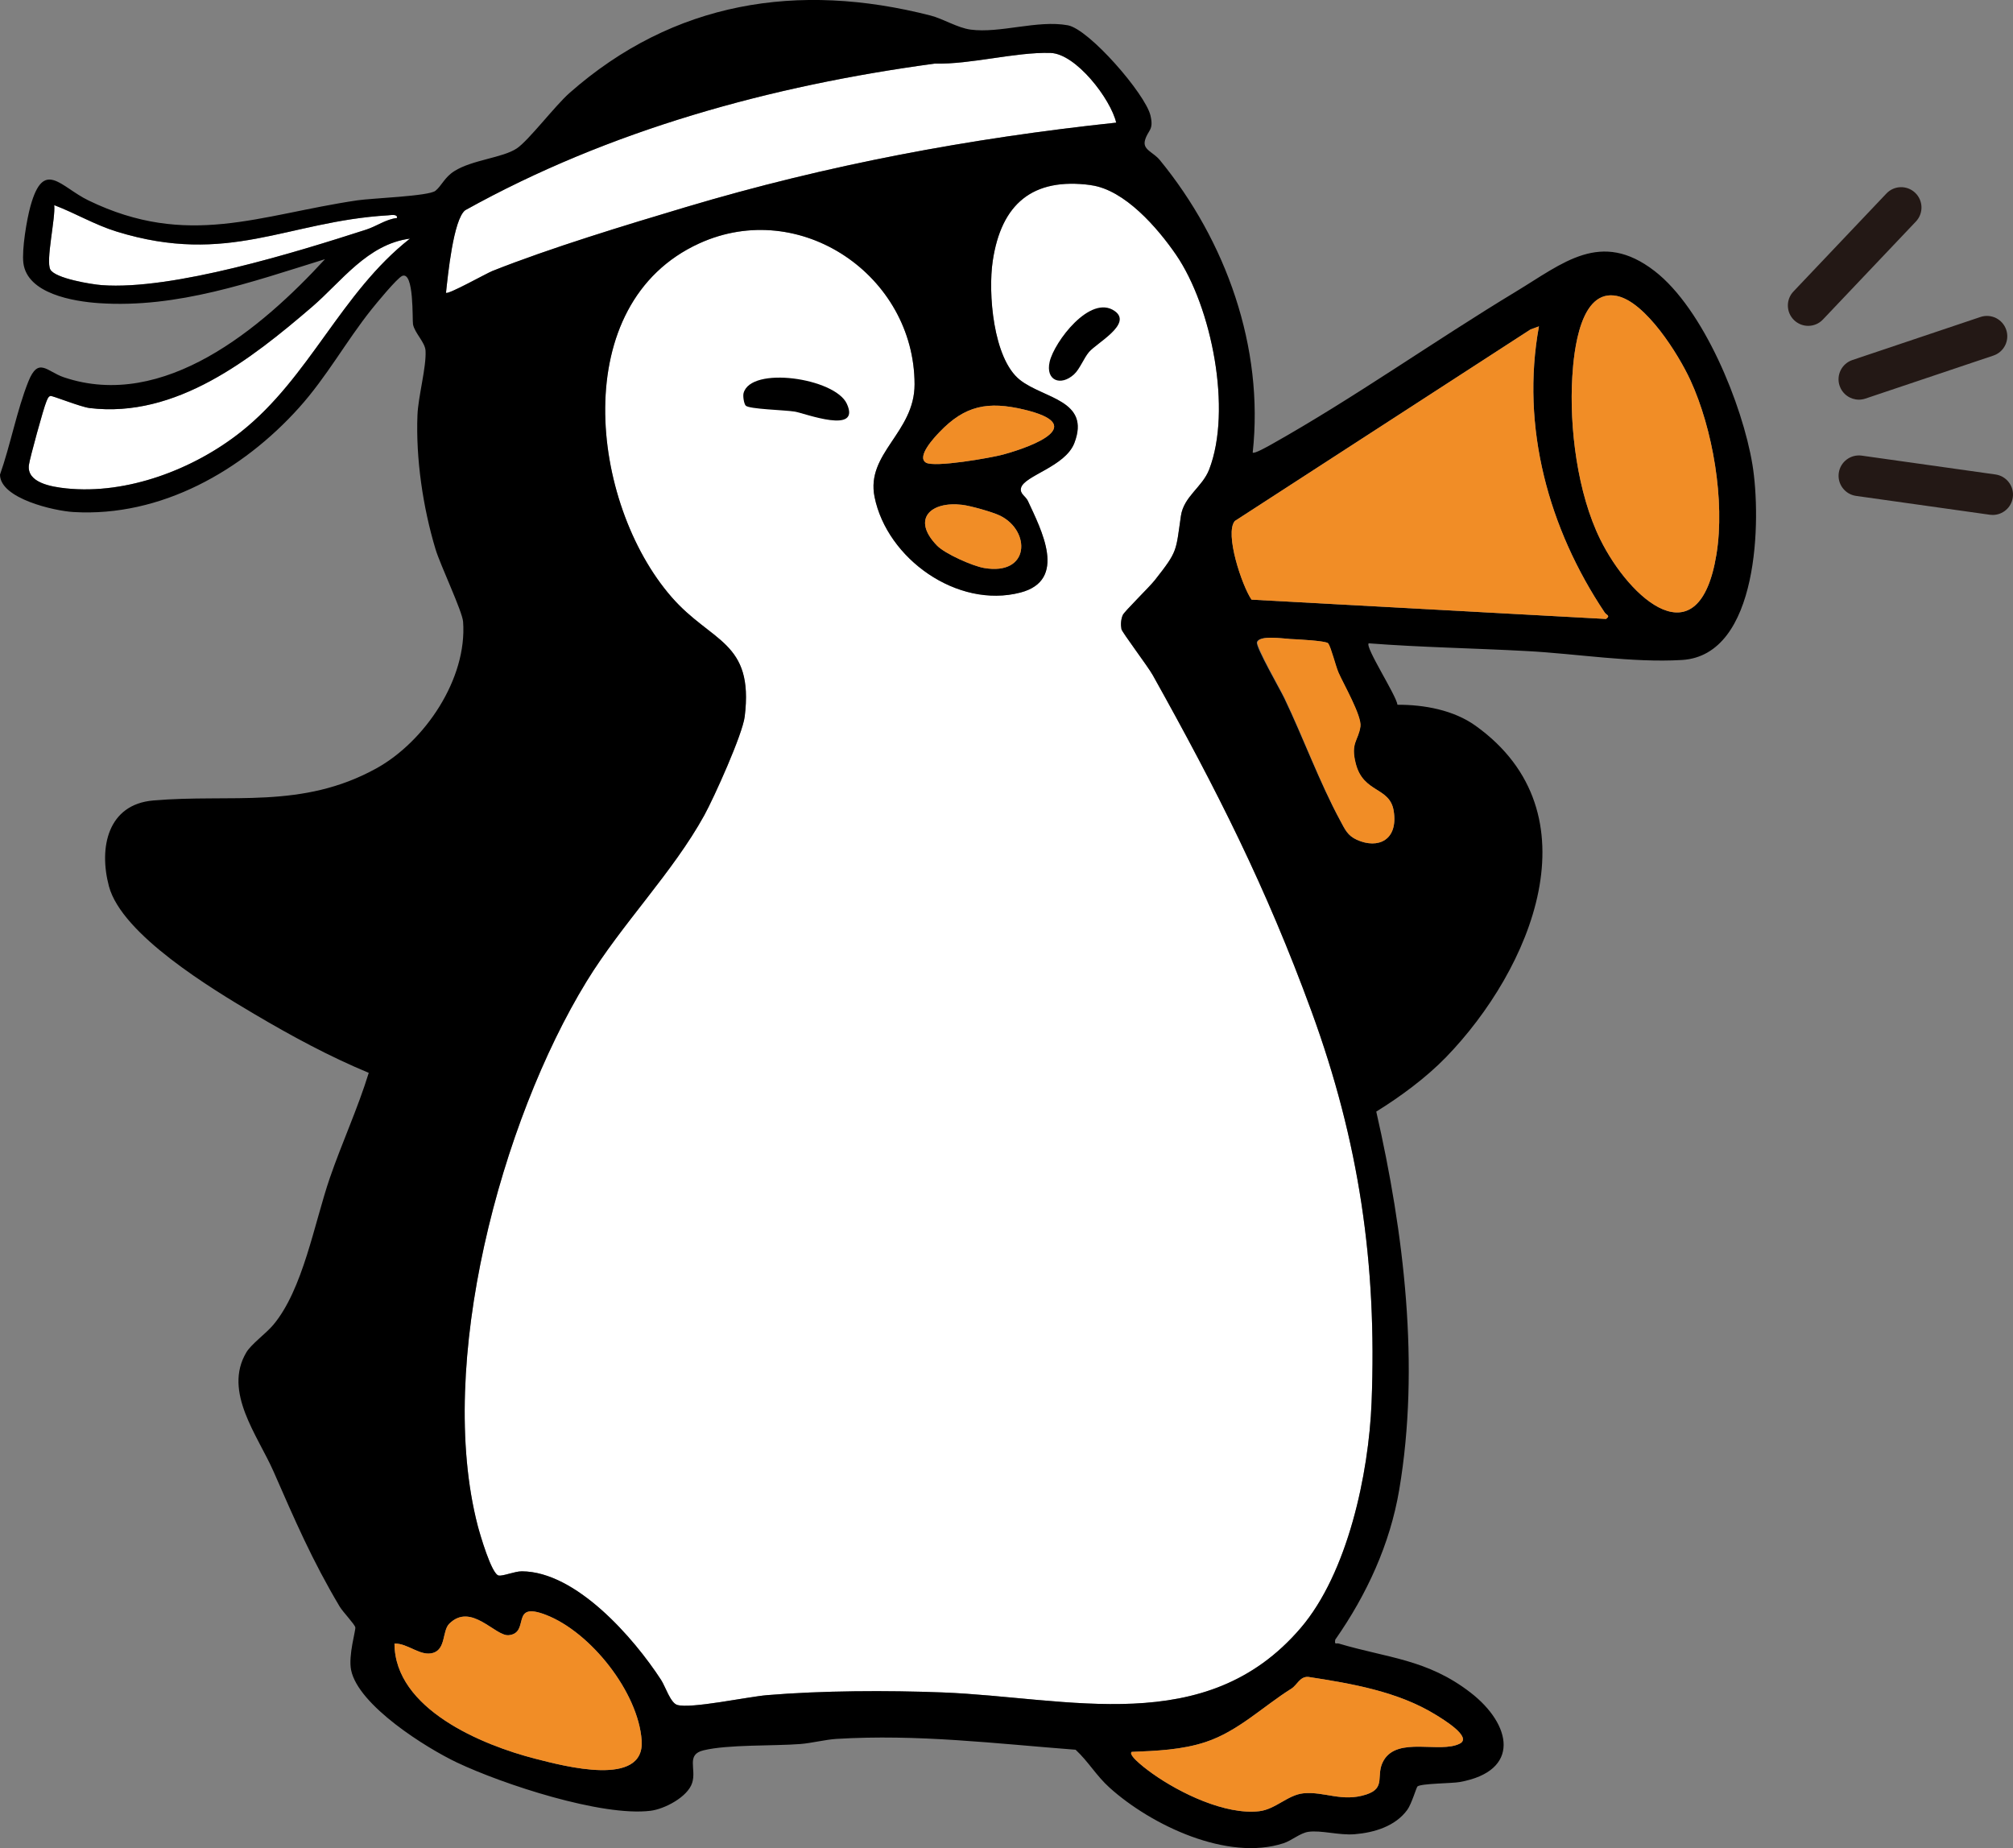
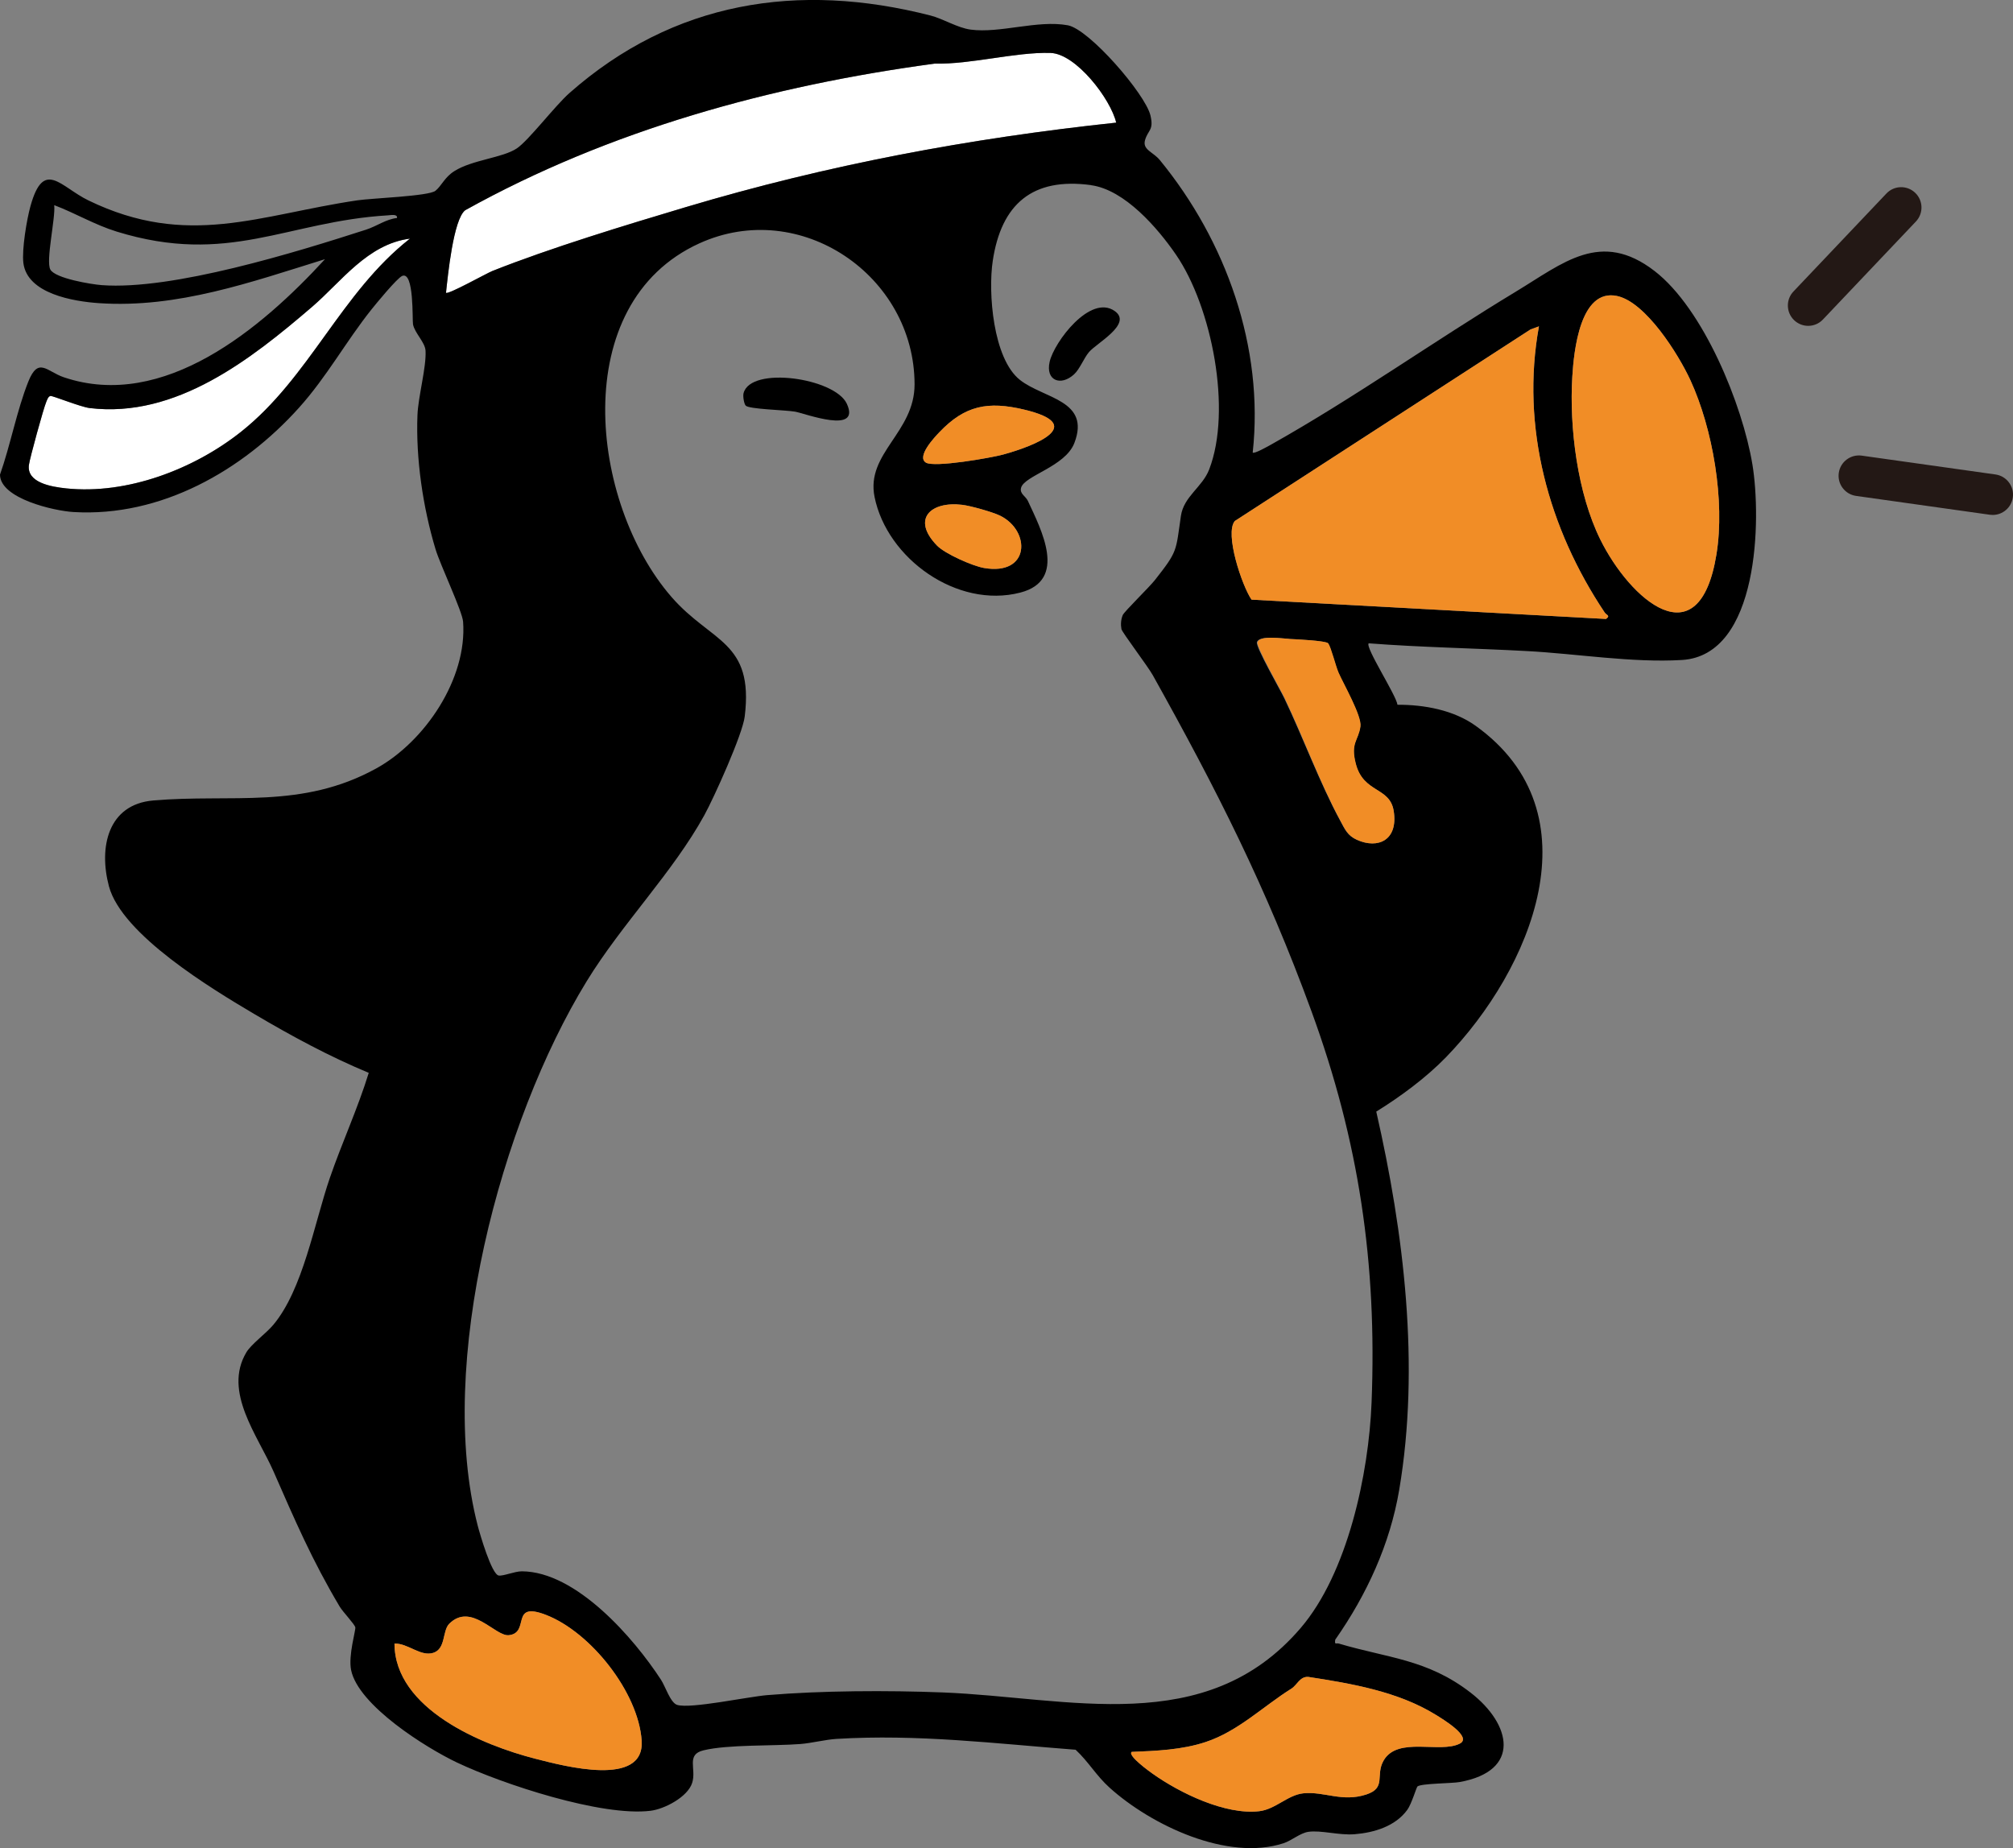
<svg xmlns="http://www.w3.org/2000/svg" id="_レイヤー_1" viewBox="0 0 510.79 468.96">
  <rect x="0" y="0" width="510.79" height="468.96" fill="#808080" stroke="none" />
  <defs>
    <style>.cls-1{fill:#f18d26;}.cls-2{fill:#231815;}.cls-3{fill:#fff;}</style>
  </defs>
  <path class="cls-3" d="M113.17,74.29c.46-4.25,1.86-18.64,4.88-20.95,36.65-20.38,77.67-31.61,119.13-37.2,9.24.22,20.36-2.95,29.34-2.71,6.51.17,15.33,11.72,16.71,17.69-37.2,3.96-73.29,10.71-109.09,21.4-15.46,4.62-34.34,10.34-49.18,16.23-1.51.6-11.3,6.09-11.79,5.54Z" />
-   <path class="cls-3" d="M276.85,46.99c8.54,1.16,16.9,10.85,21.58,17.67,9.04,13.2,14.23,39.36,8.39,54.47-1.73,4.49-6.45,6.82-7.17,11.79-1.32,9.07-.75,8.83-6.61,16.28-1.38,1.76-7.76,7.97-8.14,8.86-.47,1.09-.56,2.42-.34,3.57.16.81,6.72,9.46,7.95,11.68,16.27,29.15,28.73,53.72,40.28,85.31,12.05,32.97,16.64,63.94,15.24,99.28-.71,18.03-6.05,43.26-18.01,57.21-24.08,28.1-58.83,17.56-90.9,16.32-14.01-.54-30.57-.47-44.5.69-4.8.4-19.37,3.52-22.78,2.48-1.72-.52-3.01-4.69-4.1-6.36-6.91-10.63-21.53-27.46-35.3-27.54-1.84-.01-4.71,1.25-5.89,1.07-1.81-.28-4.8-10.61-5.34-12.69-10.58-40.98,5.82-102.47,27.66-138.1,8.93-14.57,21.87-27.63,29.84-42.11,2.49-4.53,9.71-20.53,10.26-25.06,2.36-19.2-8.47-18.71-18.58-30.34-20.73-23.84-26.49-74.47,7.09-89.73,25.6-11.63,54.55,8.21,54.59,35.76.02,12.29-12.4,17.47-10.15,28.6,3.16,15.63,20.97,28.41,36.98,24.26,12.11-3.14,5.28-16.01,1.92-23.27-.57-1.22-2.12-1.79-1.73-3.3.8-3.12,11.21-5.35,13.53-11.39,4.17-10.88-7.77-11.23-13.81-16-6.84-5.4-8.12-22.16-6.9-30.23,2.16-14.36,10.04-21.23,24.94-19.2Z" />
-   <path class="cls-3" d="M13.75,52.05c5.4,2.05,10.28,4.99,15.85,6.71,28.38,8.75,43.17-2.59,68.83-4.12.71-.04,2.48-.42,2.31.67-2.87.34-5.07,2.06-7.84,2.96-17.76,5.73-49.11,15.42-67.07,14.08-2.65-.2-11.8-1.7-13.05-3.95-1.22-2.2,1.34-13.07.98-16.35Z" />
  <path class="cls-3" d="M104.01,60.56c-17.48,13.71-25.44,35.2-42.87,49.02-11.96,9.48-28.9,15.97-44.37,14.34-3.68-.39-10.06-1.42-9.43-5.97.24-1.76,3.73-14.43,4.38-15.92.23-.53.47-1.42,1.08-1.56.51-.11,7.6,2.78,9.95,3.07,21.9,2.65,40.97-12.41,56.4-25.65,7.48-6.42,14.07-15.93,24.85-17.34Z" />
  <path d="M82.43,65.8c-16.02,17.44-40.84,38.5-66.23,29.93-4.33-1.46-6.45-5.31-9.02,1.11-2.87,7.18-4.55,16.16-7.18,23.59.03,6.09,13.8,9.21,18.63,9.49,22.21,1.33,42.95-10.54,57.27-26.5,7.04-7.84,11.89-16.78,18.32-24.85,1.25-1.57,6.52-7.98,7.82-8.55,3.08-1.32,2.55,11.23,2.76,12.29.45,2.23,3.07,4.55,3.18,6.68.23,4.18-1.86,11.59-2.05,16.33-.44,11.08,1.4,23.48,4.59,34.05,1.22,4.04,6.8,15.73,6.99,18.39,1.07,14.5-9.72,30.42-22.02,37.21-18.93,10.45-36.8,6.42-56.61,8.14-11.56,1-13.85,11.97-11.24,21.76,3.28,12.31,26.21,26.11,36.9,32.43,9.39,5.55,18.95,10.73,29.03,14.92-2.8,9.08-6.8,17.73-9.89,26.71-3.94,11.49-6.79,28.29-14.38,37.29-1.8,2.13-5.56,4.85-6.8,6.94-5.93,10,2.91,21.08,6.93,30.25,5.43,12.39,9.76,22.47,16.77,34.25.8,1.34,3.74,4.39,3.96,5.25.17.63-1.82,7.13-1.07,10.83,1.82,8.97,19.01,19.75,26.88,23.48,11.57,5.48,36.66,13.76,49.1,12.24,3.57-.44,9.44-3.51,10.57-7.09s-1.63-7.16,2.87-8.25c6.22-1.51,17.67-1.07,24.56-1.6,2.86-.22,6.33-1.12,9.17-1.3,20.66-1.25,40.15,1.17,60.69,2.75,3.27,3.03,5.25,6.6,8.66,9.66,10.55,9.49,29.89,18.71,44.11,14.06,2.06-.67,4.19-2.58,6.28-2.89,3.19-.47,7.77.92,11.72.61,4.99-.4,10.38-2.02,13.41-6.21,1.09-1.51,2.31-5.74,2.58-5.93,1.12-.77,8.65-.74,10.67-1.1,15.67-2.8,13.22-14.65,2.77-22.71-10.98-8.48-21.01-8.74-33.37-12.42-.73-.22-1.16.44-.95-.99,8-11.44,13.9-24.22,16.24-38.06,5.31-31.41,1.2-65.17-5.83-95.94,6.12-3.78,12.7-8.64,17.72-13.82,21.51-22.21,38.49-61.85,7.5-84.07-5.59-4.01-13.07-5.37-19.84-5.34-.3-2.42-8.28-14.65-7.3-15.59,13.37,1.03,26.82,1.24,40.22,1.97,12.65.68,26.65,3.01,39.26,2.26,19.64-1.17,20.15-35.89,17.89-49.6-2.51-15.18-12.42-39.52-24.82-49.09-13.66-10.55-23.22-2.01-35.21,5.23-20.62,12.46-41.1,27.01-61.99,38.74-.76.42-4.39,2.5-4.78,2.09,2.91-26.68-6.76-53.72-23.57-74.22-1.72-2.09-4.45-2.6-3.75-5.06.75-2.63,2.28-2.45,1.37-6.27-1.3-5.43-15.52-21.87-20.98-22.87-7.67-1.4-17.18,2.1-24.65,1.1-3.34-.45-6.97-2.75-10.16-3.57-33.64-8.62-65.25-3.59-91.61,19.64-3.7,3.26-10.41,12.1-13.39,14.08-3.63,2.41-11.26,2.87-15.83,5.75-2.53,1.59-3.21,3.7-4.81,5-1.7,1.37-16.12,1.87-19.82,2.42-24.85,3.67-43.05,12.24-68.23.02-7.1-3.44-11.34-10.65-14.7,1.42-.96,3.45-2.22,11.04-1.81,14.43.95,7.83,12.7,9.78,19.21,10.22,19.9,1.34,38.63-5.36,57.26-11.14ZM113.17,74.29c.46-4.25,1.86-18.64,4.88-20.95,36.65-20.38,77.67-31.61,119.13-37.2,9.24.22,20.36-2.95,29.34-2.71,6.51.17,15.33,11.72,16.71,17.69-37.2,3.96-73.29,10.71-109.09,21.4-15.46,4.62-34.34,10.34-49.18,16.23-1.51.6-11.3,6.09-11.79,5.54ZM276.85,46.99c8.54,1.16,16.9,10.85,21.58,17.67,9.04,13.2,14.23,39.36,8.39,54.47-1.73,4.49-6.45,6.82-7.17,11.79-1.32,9.07-.75,8.83-6.61,16.28-1.38,1.76-7.76,7.97-8.14,8.86-.47,1.09-.56,2.42-.34,3.57.16.81,6.72,9.46,7.95,11.68,16.27,29.15,28.73,53.72,40.28,85.31,12.05,32.97,16.64,63.94,15.24,99.28-.71,18.03-6.05,43.26-18.01,57.21-24.08,28.1-58.83,17.56-90.9,16.32-14.01-.54-30.57-.47-44.5.69-4.8.4-19.37,3.52-22.78,2.48-1.72-.52-3.01-4.69-4.1-6.36-6.91-10.63-21.53-27.46-35.3-27.54-1.84-.01-4.71,1.25-5.89,1.07-1.81-.28-4.8-10.61-5.34-12.69-10.58-40.98,5.82-102.47,27.66-138.1,8.93-14.57,21.87-27.63,29.84-42.11,2.49-4.53,9.71-20.53,10.26-25.06,2.36-19.2-8.47-18.71-18.58-30.34-20.73-23.84-26.49-74.47,7.09-89.73,25.6-11.63,54.55,8.21,54.59,35.76.02,12.29-12.4,17.47-10.15,28.6,3.16,15.63,20.97,28.41,36.98,24.26,12.11-3.14,5.28-16.01,1.92-23.27-.57-1.22-2.12-1.79-1.73-3.3.8-3.12,11.21-5.35,13.53-11.39,4.17-10.88-7.77-11.23-13.81-16-6.84-5.4-8.12-22.16-6.9-30.23,2.16-14.36,10.04-21.23,24.94-19.2ZM13.75,52.05c5.4,2.05,10.28,4.99,15.85,6.71,28.38,8.75,43.17-2.59,68.83-4.12.71-.04,2.48-.42,2.31.67-2.87.34-5.07,2.06-7.84,2.96-17.76,5.73-49.11,15.42-67.07,14.08-2.65-.2-11.8-1.7-13.05-3.95-1.22-2.2,1.34-13.07.98-16.35ZM104.01,60.56c-17.48,13.71-25.44,35.2-42.87,49.02-11.96,9.48-28.9,15.97-44.37,14.34-3.68-.39-10.06-1.42-9.43-5.97.24-1.76,3.73-14.43,4.38-15.92.23-.53.47-1.42,1.08-1.56.51-.11,7.6,2.78,9.95,3.07,21.9,2.65,40.97-12.41,56.4-25.65,7.48-6.42,14.07-15.93,24.85-17.34ZM410.3,75.1c7.33,1.54,15.62,14.85,18.6,21.3,5.73,12.39,8.84,30.72,6.65,44.21-4.4,27.18-22,11.41-29.48-3.72-5.79-11.72-7.9-28.38-7.1-41.36.39-6.41,1.97-22.39,11.33-20.43ZM390.5,82.8c-4.66,25.57,2.45,51.35,16.68,72.61.47.7,1.53.76.34,1.64l-89.95-4.9c-2.43-3.53-6.87-16.8-4.24-19.95l75.02-48.6,2.15-.79ZM234.93,117.37c-2.41-1.53,2.21-6.43,3.49-7.76,6.46-6.76,12.3-7.85,21.4-5.69,16.28,3.86,2.81,9.2-5.23,11.4-3.18.87-17.59,3.38-19.66,2.05ZM244.14,128.09c2.13.25,7.75,1.83,9.66,2.77,7.78,3.85,7.59,15.27-4.1,13.26-2.91-.5-9.92-3.6-11.95-5.7-6.55-6.76-1.54-11.28,6.4-10.33ZM327.04,162.13c1.68.07,9.43.44,9.92,1.11.74,1.03,1.9,5.77,2.64,7.45,1.29,2.92,5.95,10.99,5.57,13.64-.53,3.65-2.57,4.12-1.17,9.47,1.96,7.51,8.65,5.8,9.64,11.94,1.2,7.41-3.95,9.78-9.35,7.35-2.39-1.08-3.01-2.6-4.27-4.94-5.19-9.57-9.36-20.99-14.14-30.97-1.06-2.22-7.27-12.99-6.95-14.21.49-1.87,6.52-.92,8.12-.86ZM114.01,411.99c5.57-5.5,11.67,3.29,15.1,2.92,5.51-.58.19-8.69,9.36-5.18,11.4,4.37,23.52,19.68,24.35,31.93.81,11.97-19.75,6.44-26.88,4.62-13.67-3.48-35.78-12.67-35.84-29.24,3.36-.14,6.59,3.36,9.83,2.35s2.27-5.61,4.08-7.4ZM287.16,444.52c6.28-.26,12.76-.51,18.76-2.5,8.3-2.75,14.59-9.06,21.77-13.55,1.45-.91,2.15-3.12,4.27-2.98,10.98,1.69,22.77,3.7,32.33,9.6,1.8,1.11,9.4,5.67,6.12,7.33-5.03,2.55-15.7-1.89-19.3,4.25-2.22,3.79.79,6.96-4.43,8.66-6.16,2.01-10.62-.84-15.96-.3-3.96.41-7.07,4.06-11.19,4.54-8.62,1-20.17-4.62-27.09-9.54-.69-.49-6.36-4.55-5.29-5.5Z" />
  <path d="M189.21,102.91c.81.93,10.01,1.11,12.52,1.54,2.49.43,16.83,5.92,13.14-2.02-3.03-6.52-24.42-9.64-26.2-2.65-.19.74.1,2.63.54,3.13Z" />
  <path d="M272.53,94.99c1.49-1.36,2.45-4.07,3.81-5.67,1.97-2.31,11.12-7.16,6.51-10.4-6.19-4.35-15.34,7.84-16.5,12.85-1.11,4.81,2.81,6.3,6.18,3.22Z" />
  <path class="cls-2" d="M485.96,48.91c-2.07-1.96-5.33-1.88-7.29.19l-23.59,24.86c-1.96,2.07-1.88,5.33.19,7.3,1,.95,2.28,1.42,3.55,1.42,1.37,0,2.73-.54,3.74-1.61l23.59-24.86c1.96-2.07,1.88-5.33-.19-7.3Z" />
-   <path class="cls-2" d="M466.8,97.89c.72,2.16,2.74,3.52,4.89,3.52.54,0,1.1-.09,1.64-.27l32.49-10.92c2.7-.91,4.16-3.83,3.25-6.54-.91-2.7-3.83-4.16-6.54-3.25l-32.49,10.92c-2.7.91-4.16,3.83-3.25,6.54Z" />
  <path class="cls-2" d="M506.35,120.39l-33.94-4.78c-2.82-.39-5.43,1.57-5.83,4.39-.4,2.82,1.57,5.43,4.39,5.83l33.94,4.78c.24.03.49.05.73.05,2.53,0,4.74-1.86,5.1-4.44.4-2.82-1.57-5.43-4.39-5.83Z" />
  <path class="cls-1" d="M410.3,75.1c7.33,1.54,15.62,14.85,18.6,21.3,5.73,12.39,8.84,30.72,6.65,44.21-4.4,27.18-22,11.41-29.48-3.72-5.79-11.72-7.9-28.38-7.1-41.36.39-6.41,1.97-22.39,11.33-20.43Z" />
  <path class="cls-1" d="M390.5,82.8c-4.66,25.57,2.45,51.35,16.68,72.61.47.7,1.53.76.34,1.64l-89.95-4.9c-2.43-3.53-6.87-16.8-4.24-19.95l75.02-48.6,2.15-.79Z" />
  <path class="cls-1" d="M234.93,117.37c-2.41-1.53,2.21-6.43,3.49-7.76,6.46-6.76,12.3-7.85,21.4-5.69,16.28,3.86,2.81,9.2-5.23,11.4-3.18.87-17.59,3.38-19.66,2.05Z" />
  <path class="cls-1" d="M244.14,128.09c2.13.25,7.75,1.83,9.66,2.77,7.78,3.85,7.59,15.27-4.1,13.26-2.91-.5-9.92-3.6-11.95-5.7-6.55-6.76-1.54-11.28,6.4-10.33Z" />
  <path class="cls-1" d="M327.18,162.13c1.67.07,9.38.44,9.87,1.11.74,1.03,1.89,5.77,2.63,7.45,1.28,2.92,5.92,10.99,5.54,13.64-.52,3.65-2.56,4.12-1.17,9.47,1.95,7.51,8.6,5.8,9.59,11.94,1.19,7.41-3.93,9.78-9.31,7.35-2.38-1.08-2.99-2.6-4.25-4.94-5.16-9.57-9.31-20.99-14.06-30.97-1.06-2.22-7.23-12.99-6.92-14.21.48-1.87,6.49-.92,8.08-.86Z" />
  <path class="cls-1" d="M114.01,411.99c5.57-5.5,11.67,3.29,15.1,2.92,5.51-.58.19-8.69,9.36-5.18,11.4,4.37,23.52,19.68,24.35,31.93.81,11.97-19.75,6.44-26.88,4.62-13.67-3.48-35.78-12.67-35.84-29.24,3.36-.14,6.59,3.36,9.83,2.35s2.27-5.61,4.08-7.4Z" />
  <path class="cls-1" d="M287.16,444.52c6.28-.26,12.76-.51,18.76-2.5,8.3-2.75,14.59-9.06,21.77-13.55,1.45-.91,2.15-3.12,4.27-2.98,10.98,1.69,22.77,3.7,32.33,9.6,1.8,1.11,9.4,5.67,6.12,7.33-5.03,2.55-15.7-1.89-19.3,4.25-2.22,3.79.79,6.96-4.43,8.66-6.16,2.01-10.62-.84-15.96-.3-3.96.41-7.07,4.06-11.19,4.54-8.62,1-20.17-4.62-27.09-9.54-.69-.49-6.36-4.55-5.29-5.5Z" />
</svg>